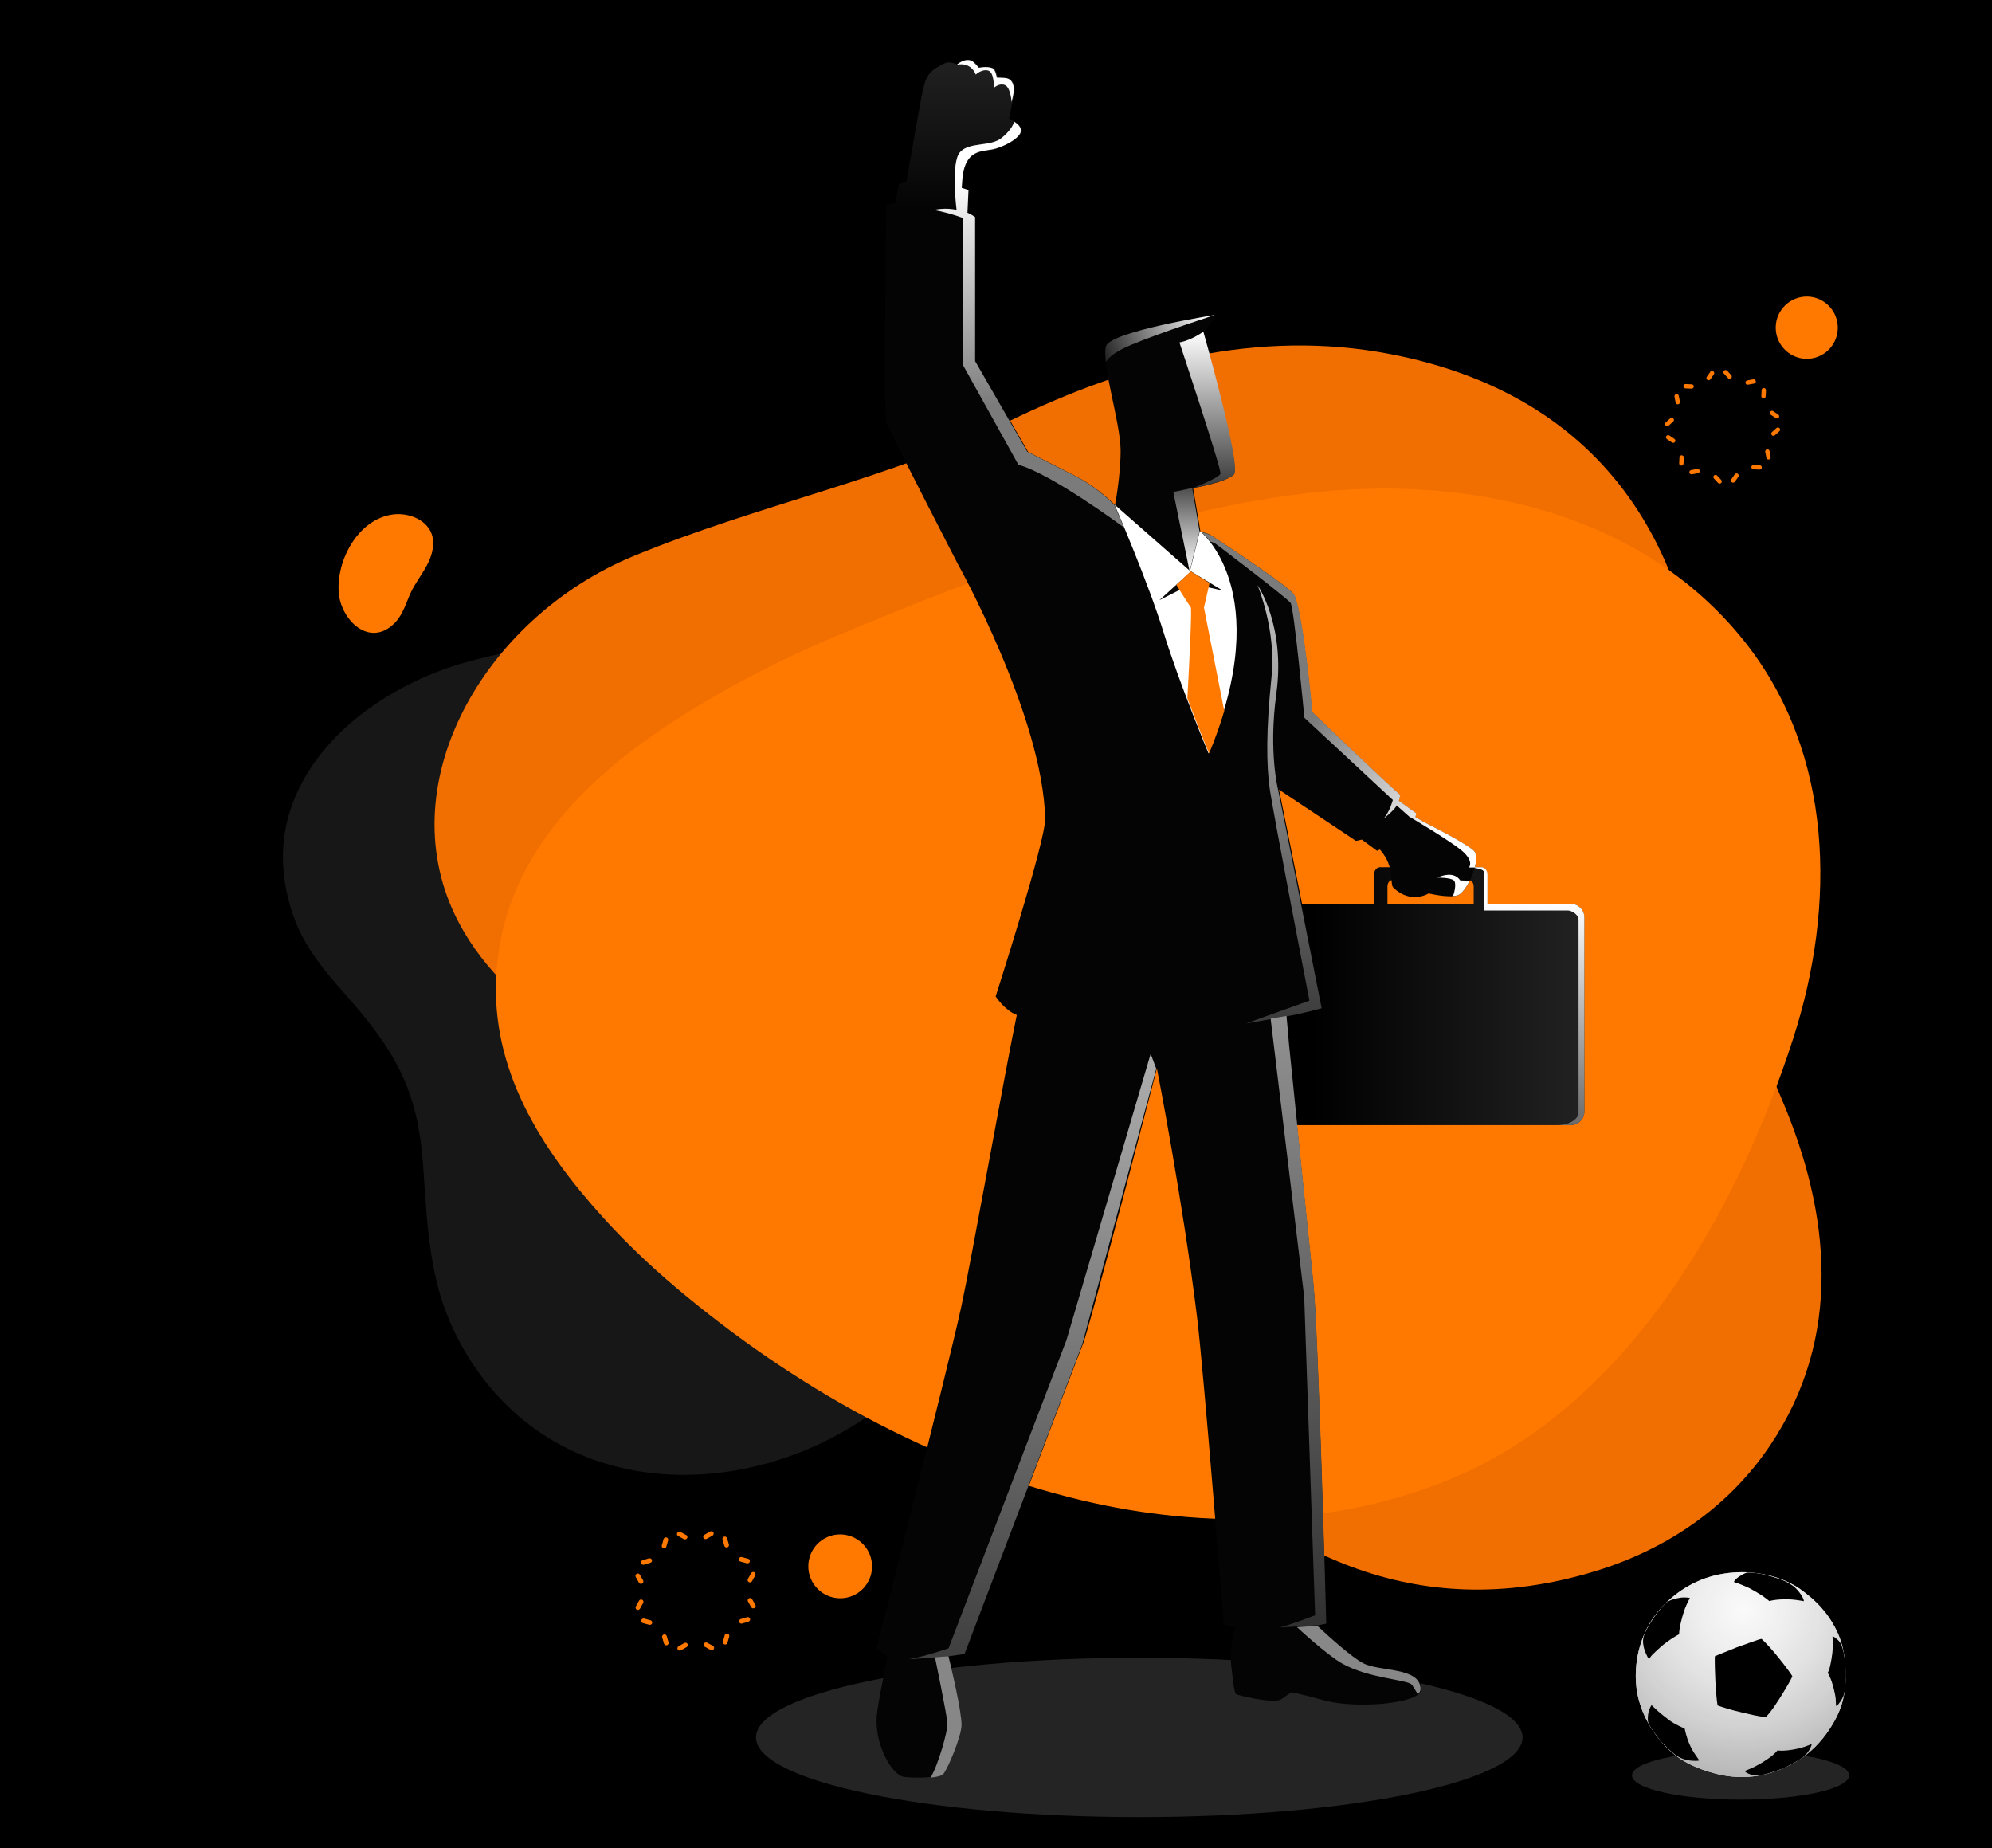
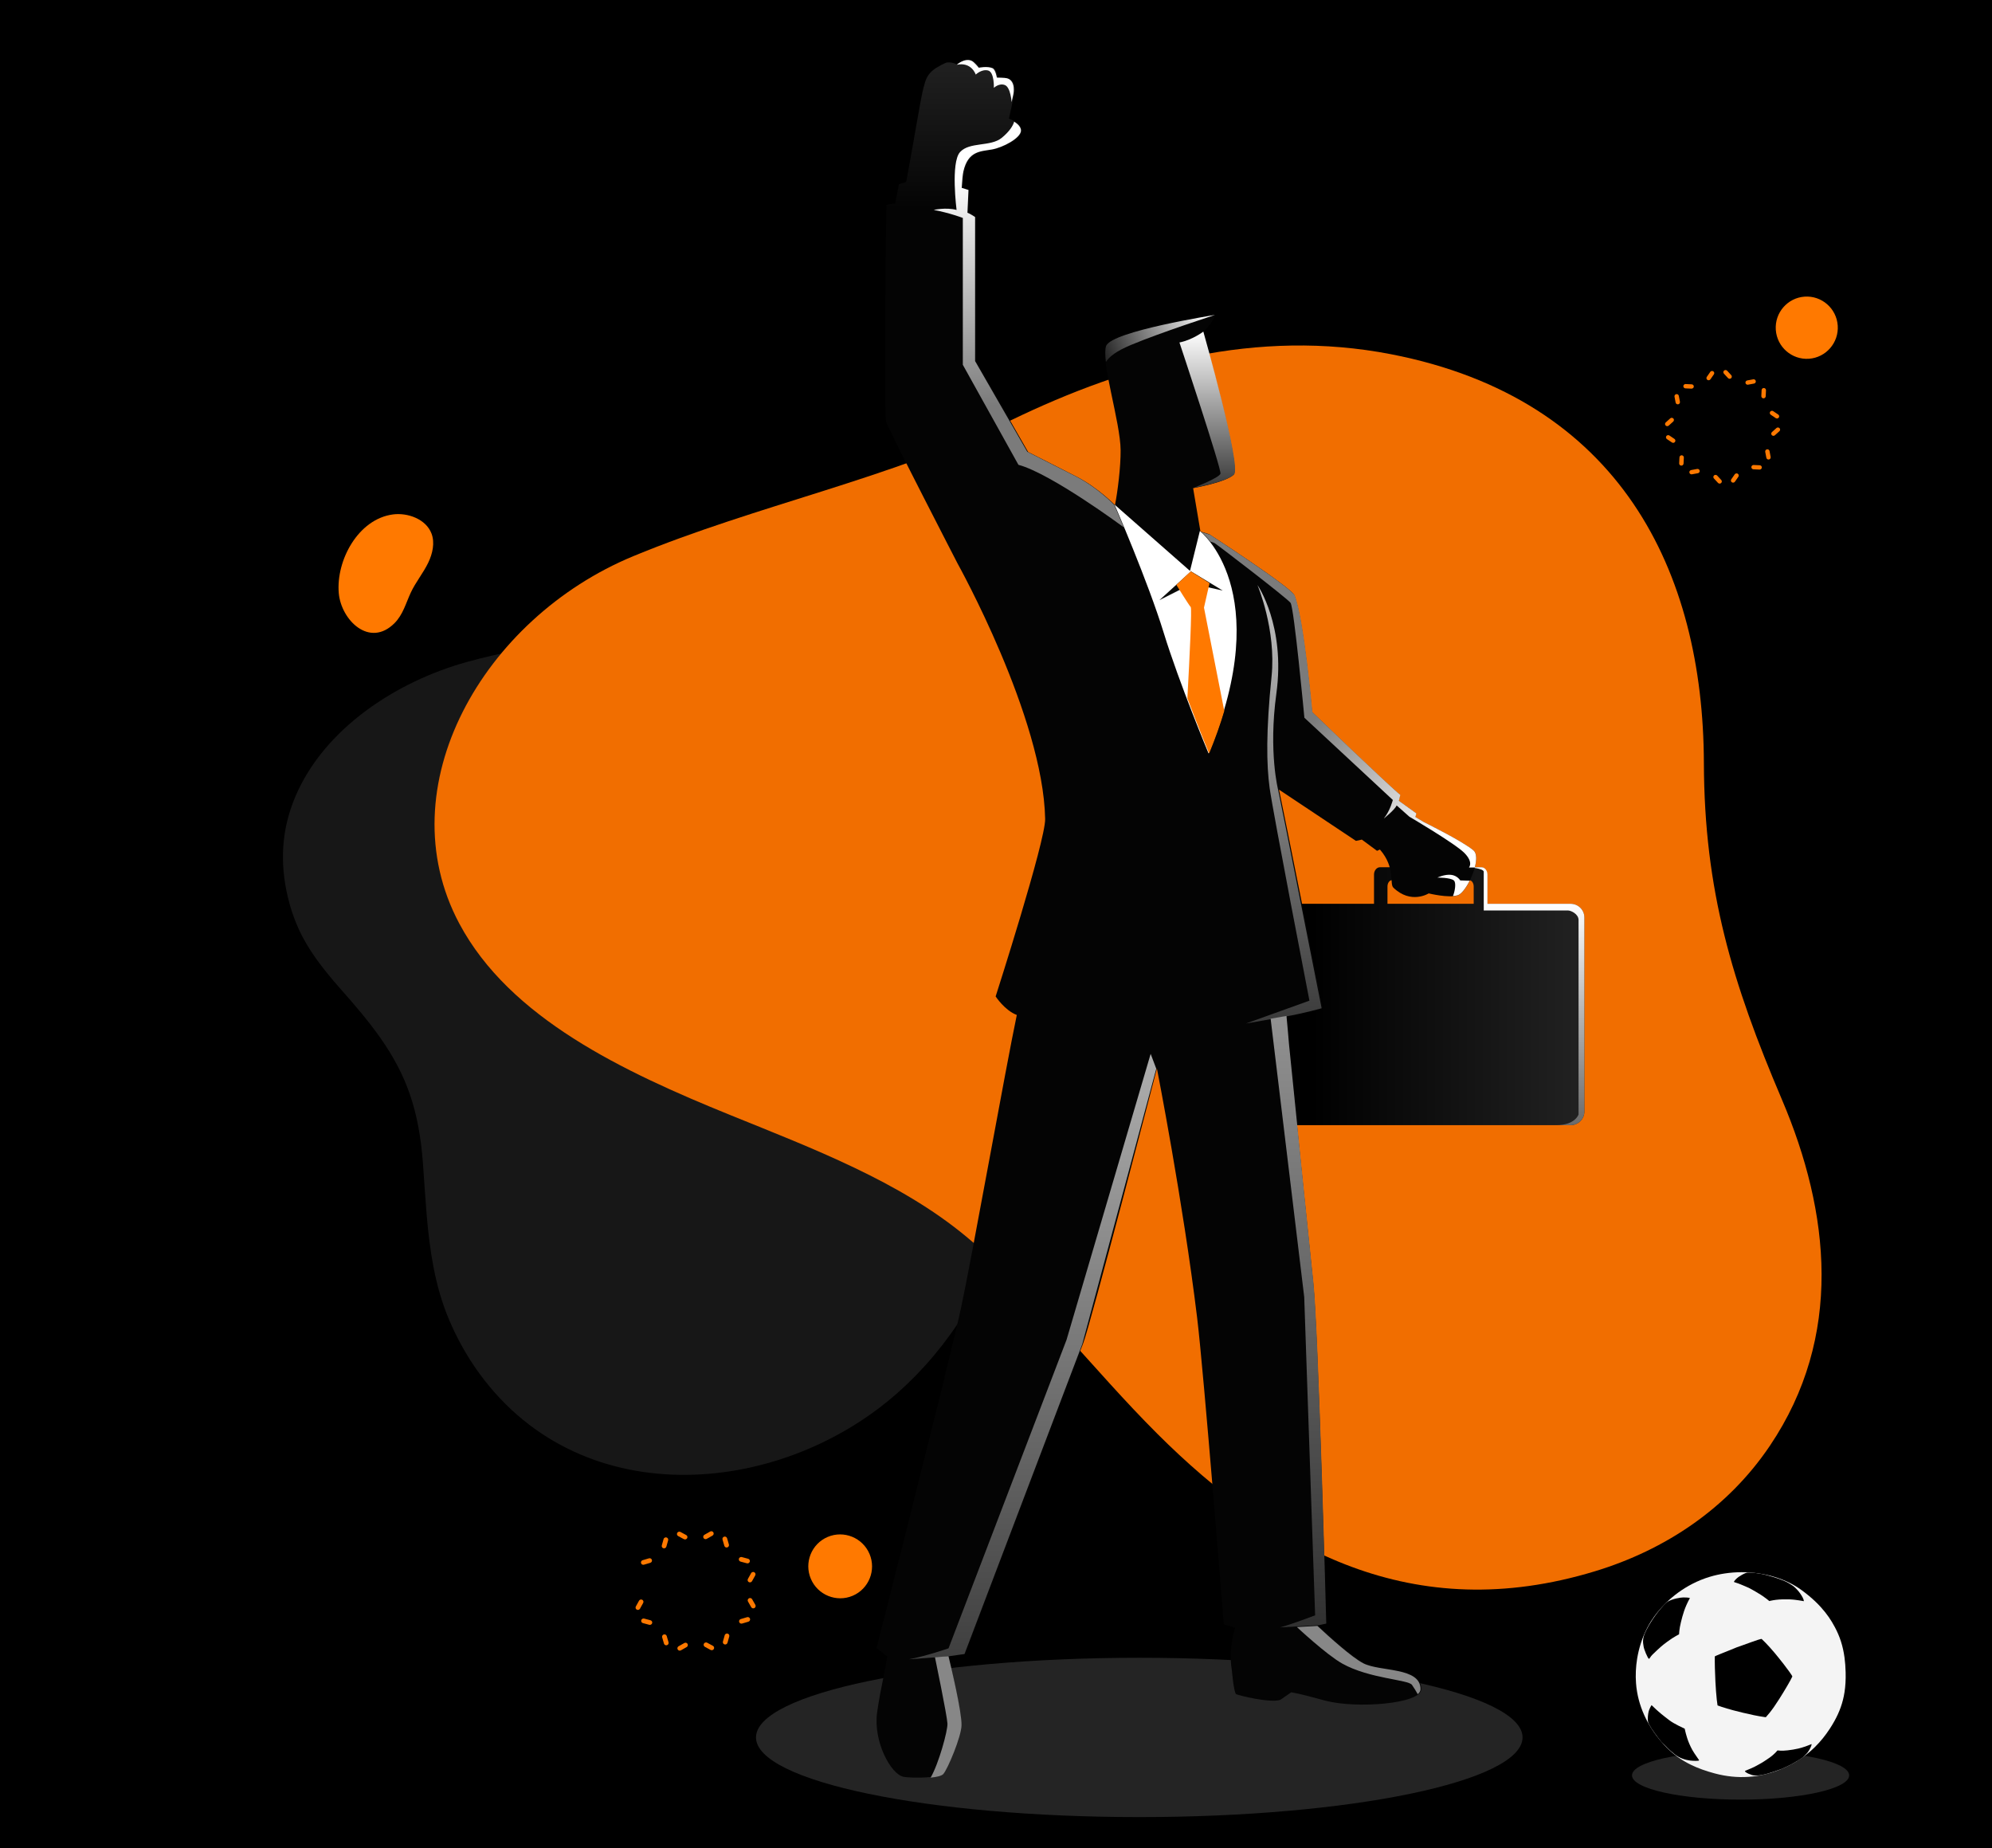
<svg xmlns="http://www.w3.org/2000/svg" width="166px" height="154px" viewBox="0 0 166 154" version="1.1">
  <title>orange_tv_bares</title>
  <desc>Created with Sketch.</desc>
  <defs>
    <linearGradient x1="143.797%" y1="56.408%" x2="11.208%" y2="56.408%" id="linearGradient-1">
      <stop stop-color="#333333" offset="0%" />
      <stop stop-color="#000000" offset="100%" />
    </linearGradient>
    <linearGradient x1="50%" y1="14.06%" x2="50%" y2="161.066%" id="linearGradient-2">
      <stop stop-color="#FFFFFF" offset="0%" />
      <stop stop-color="#000000" offset="100%" />
    </linearGradient>
    <linearGradient x1="36.555%" y1="-60.451%" x2="36.555%" y2="9.232%" id="linearGradient-3">
      <stop stop-color="#FFFFFF" stop-opacity="0.5" offset="0%" />
      <stop stop-color="#040404" offset="100%" />
    </linearGradient>
    <linearGradient x1="100%" y1="40.814%" x2="-22.595%" y2="62.48%" id="linearGradient-4">
      <stop stop-color="#FFFFFF" offset="0%" />
      <stop stop-color="#000000" offset="100%" />
    </linearGradient>
    <linearGradient x1="50%" y1="0%" x2="50%" y2="128.172%" id="linearGradient-5">
      <stop stop-color="#FFFFFF" offset="0%" />
      <stop stop-color="#000000" offset="100%" />
    </linearGradient>
    <linearGradient x1="50%" y1="-43.675%" x2="50%" y2="100%" id="linearGradient-6">
      <stop stop-color="#000000" offset="0%" />
      <stop stop-color="#FFFFFF" offset="100%" />
    </linearGradient>
    <linearGradient x1="50%" y1="0%" x2="50%" y2="100%" id="linearGradient-7">
      <stop stop-color="#C2C2C2" offset="0%" />
      <stop stop-color="#3A3A3A" offset="100%" />
    </linearGradient>
    <linearGradient x1="42.616%" y1="50%" x2="76.809%" y2="91.287%" id="linearGradient-8">
      <stop stop-color="#7B7B7B" offset="0%" />
      <stop stop-color="#FFFFFF" offset="100%" />
    </linearGradient>
    <linearGradient x1="45.216%" y1="24.272%" x2="47.034%" y2="73.49%" id="linearGradient-9">
      <stop stop-color="#FFFFFF" offset="0%" />
      <stop stop-color="#7B7B7B" offset="100%" />
    </linearGradient>
    <linearGradient x1="50%" y1="0%" x2="50%" y2="100%" id="linearGradient-10">
      <stop stop-color="#929292" offset="0%" />
      <stop stop-color="#303030" offset="100%" />
    </linearGradient>
    <linearGradient x1="50%" y1="-46.919%" x2="50%" y2="119.036%" id="linearGradient-11">
      <stop stop-color="#E3E3E3" offset="0%" />
      <stop stop-color="#292929" offset="100%" />
    </linearGradient>
    <radialGradient cx="51.232%" cy="18.281%" fx="51.232%" fy="18.281%" r="98.792%" id="radialGradient-12">
      <stop stop-color="#FFFFFF" stop-opacity="0.5" offset="0%" />
      <stop stop-color="#9E9E9E" offset="100%" />
    </radialGradient>
    <radialGradient cx="51.232%" cy="18.281%" fx="51.232%" fy="18.281%" r="99.573%" gradientTransform="translate(0.512,0.183),scale(0.976,1),rotate(124.846),translate(-0.512,-0.183)" id="radialGradient-13">
      <stop stop-color="#FFFFFF" stop-opacity="0.5" offset="0%" />
      <stop stop-color="#9E9E9E" offset="100%" />
    </radialGradient>
  </defs>
  <g id="Page-1" stroke="none" stroke-width="1" fill="none" fill-rule="evenodd">
    <g id="orange_tv_bares" fill-rule="nonzero">
      <rect id="Rectangle" fill="#DEDEDE" x="0" y="0" width="166" height="154" />
      <polygon id="Fill-1" fill="#000000" points="0 154 166 154 166 0 0 0" />
      <g id="shapes" transform="translate(88.587, 83.497) scale(-1, 1) rotate(-176) translate(-88.587, -83.497) translate(20.087, 28.997)">
        <g id="Group-4" transform="translate(0.817, 2.311)">
          <path d="M8.598,73.449 C8.502,72.516 8.485,71.569 8.574,70.618 C8.661,69.655 8.867,68.684 9.157,67.71 C9.451,66.727 9.82,65.741 10.228,64.758 C10.582,63.908 10.92,63.069 11.234,62.234 C11.55,61.393 11.833,60.556 12.075,59.716 C12.318,58.869 12.512,58.02 12.647,57.159 C12.784,56.291 12.855,55.412 12.855,54.514 C12.855,53.607 12.783,52.68 12.641,51.724 C12.499,50.759 12.289,49.763 12.015,48.726 C11.662,47.393 11.275,46.005 10.915,44.586 C10.55,43.147 10.23,41.675 10.021,40.194 C9.809,38.691 9.728,37.181 9.831,35.689 C9.936,34.177 10.184,32.688 10.582,31.247 C14.547,16.901 30.937,12.696 43.162,17.756 C54.182,22.318 61.436,33.292 63.539,44.379 C65.378,54.072 63.705,64.106 58.399,71.801 C51.655,81.582 40.35,86.354 29.049,87.033 C22.927,87.401 16.043,85.632 11.96,81.136 C9.846,78.807 8.885,76.192 8.598,73.449 Z" id="Fill-261" fill="#171717" transform="translate(36.387, 51.39) rotate(15) translate(-36.387, -51.39) " />
          <path d="M16.623,91.693 C16.522,92.653 16.675,93.614 16.586,94.575 C16.509,95.418 16.214,96.289 15.574,96.795 C14.551,97.602 12.96,97.276 12,96.514 C9.706,94.696 9.894,90.78 11.502,88.563 C12.822,86.742 16.064,85.947 16.773,88.814 C17.013,89.784 16.724,90.73 16.623,91.693 Z" id="Fill-1" fill="#FF7900" transform="translate(13.576, 92.095) rotate(-35) translate(-13.576, -92.095) " />
          <path d="M108.601,1.788 C93.157,-1.755 82.011,5.424 73.004,15.767 C67.98,21.536 63.865,27.918 58.261,33.269 C53.047,38.247 46.019,41.474 39.382,44.724 C30.685,48.982 21.589,54.076 17.949,62.228 C12.693,73.996 21.699,87.46 34.548,91.751 C45.143,95.29 56.352,96.689 66.718,100.845 C76.862,104.912 87.74,107.074 98.726,104.13 C117.537,99.088 123.407,84.235 122.347,68.352 C121.639,57.747 123.411,49.931 126.878,39.905 C130.224,30.228 130.619,19.846 123.86,11.195 C119.99,6.241 114.558,3.154 108.601,1.788" id="Fill-499" fill="#F16E00" />
-           <path d="M28.183,36.971 C23.423,43.03 19.7,49.886 20.732,57.815 C21.925,66.977 28.636,73.1 36.359,77.464 C38.43,78.634 40.676,79.771 43.08,80.853 C45.487,81.933 48.062,82.947 50.799,83.878 C63.35,88.151 77.383,92.377 90.725,93.063 C104.124,93.752 118.48,89.699 126.378,78.28 C133.238,68.364 132.497,55.702 128.173,44.928 C122.552,30.927 112.413,15.554 97.444,10.401 C87.48,6.97 76.393,7.522 66.333,10.671 C54.075,14.509 42.994,21.833 33.875,30.683 C31.784,32.711 29.873,34.82 28.183,36.971" id="Fill-502" fill="#FF7900" />
        </g>
        <g id="Group-5" transform="translate(120.964, 92.839)" fill="#FF7900">
          <g id="Group-2">
            <path d="M9.347,8.63 C9.255,8.63 9.177,8.562 9.166,8.471 L9.107,7.973 C9.096,7.874 9.167,7.785 9.267,7.773 C9.367,7.762 9.458,7.833 9.47,7.931 L9.528,8.429 C9.54,8.527 9.468,8.617 9.368,8.628 C9.361,8.629 9.354,8.63 9.347,8.63" id="Fill-267" />
            <path d="M9.895,6.689 C9.841,6.689 9.787,6.666 9.751,6.621 C9.689,6.543 9.702,6.43 9.781,6.368 L10.179,6.057 C10.258,5.996 10.373,6.009 10.435,6.087 C10.498,6.165 10.485,6.278 10.405,6.34 L10.008,6.65 C9.974,6.676 9.934,6.689 9.895,6.689" id="Fill-268" />
            <path d="M10.292,5.268 C10.252,5.268 10.213,5.256 10.179,5.23 L9.781,4.919 C9.702,4.857 9.689,4.744 9.751,4.666 C9.814,4.588 9.928,4.575 10.008,4.637 L10.405,4.947 C10.485,5.009 10.498,5.122 10.435,5.2 C10.399,5.245 10.346,5.268 10.292,5.268" id="Fill-269" />
            <path d="M9.289,3.515 C9.282,3.515 9.275,3.514 9.268,3.514 C9.167,3.502 9.096,3.413 9.107,3.314 L9.166,2.816 C9.177,2.718 9.271,2.646 9.368,2.658 C9.468,2.67 9.54,2.759 9.528,2.858 L9.47,3.355 C9.459,3.447 9.38,3.515 9.289,3.515" id="Fill-270" />
            <path d="M8.047,2.29 C7.956,2.29 7.877,2.223 7.866,2.131 C7.855,2.032 7.927,1.943 8.026,1.931 L8.53,1.874 C8.63,1.863 8.721,1.933 8.733,2.032 C8.745,2.131 8.673,2.22 8.573,2.232 L8.069,2.289 C8.061,2.29 8.054,2.29 8.047,2.29" id="Fill-271" />
            <path d="M6.585,1.692 C6.531,1.692 6.478,1.669 6.442,1.624 L6.127,1.232 C6.064,1.154 6.078,1.041 6.156,0.979 C6.235,0.917 6.35,0.93 6.413,1.008 L6.728,1.401 C6.79,1.479 6.777,1.592 6.698,1.654 C6.665,1.68 6.625,1.692 6.585,1.692" id="Fill-272" />
            <path d="M4.83,1.692 C4.79,1.692 4.75,1.68 4.717,1.654 C4.638,1.592 4.624,1.479 4.687,1.401 L5.002,1.008 C5.064,0.93 5.179,0.917 5.258,0.979 C5.337,1.041 5.351,1.154 5.288,1.232 L4.973,1.624 C4.937,1.669 4.884,1.692 4.83,1.692" id="Fill-273" />
            <path d="M3.367,2.29 C3.36,2.29 3.353,2.29 3.346,2.289 L2.842,2.232 C2.742,2.22 2.67,2.131 2.682,2.032 C2.693,1.933 2.784,1.863 2.884,1.874 L3.388,1.931 C3.488,1.943 3.56,2.032 3.549,2.131 C3.538,2.223 3.459,2.29 3.367,2.29" id="Fill-274" />
            <path d="M2.126,3.515 C2.035,3.515 1.956,3.447 1.945,3.355 L1.886,2.858 C1.875,2.759 1.946,2.67 2.047,2.658 C2.148,2.646 2.237,2.718 2.249,2.816 L2.308,3.314 C2.319,3.413 2.247,3.502 2.147,3.514 C2.14,3.514 2.133,3.515 2.126,3.515" id="Fill-275" />
            <path d="M1.123,5.268 C1.069,5.268 1.015,5.245 0.979,5.2 C0.917,5.122 0.93,5.009 1.009,4.947 L1.407,4.637 C1.487,4.575 1.601,4.588 1.664,4.666 C1.726,4.744 1.713,4.857 1.634,4.919 L1.236,5.23 C1.202,5.256 1.162,5.268 1.123,5.268" id="Fill-276" />
            <path d="M1.52,6.689 C1.481,6.689 1.441,6.676 1.407,6.65 L1.009,6.34 C0.93,6.278 0.917,6.165 0.979,6.087 C1.042,6.009 1.156,5.996 1.236,6.057 L1.634,6.368 C1.713,6.43 1.726,6.543 1.664,6.621 C1.627,6.666 1.574,6.689 1.52,6.689" id="Fill-277" />
            <path d="M2.068,8.63 C2.061,8.63 2.054,8.629 2.047,8.628 C1.946,8.617 1.875,8.527 1.886,8.429 L1.945,7.931 C1.957,7.833 2.048,7.762 2.147,7.773 C2.247,7.785 2.319,7.874 2.308,7.973 L2.249,8.471 C2.238,8.562 2.159,8.63 2.068,8.63" id="Fill-278" />
            <path d="M2.863,9.415 C2.772,9.415 2.693,9.347 2.682,9.255 C2.67,9.156 2.742,9.067 2.842,9.055 L3.346,8.998 C3.446,8.987 3.537,9.057 3.549,9.156 C3.56,9.254 3.488,9.344 3.388,9.355 L2.884,9.413 C2.877,9.414 2.87,9.415 2.863,9.415" id="Fill-279" />
            <path d="M5.145,10.347 C5.091,10.347 5.038,10.324 5.002,10.279 L4.687,9.886 C4.624,9.808 4.638,9.695 4.717,9.633 C4.796,9.571 4.91,9.585 4.973,9.663 L5.288,10.055 C5.351,10.133 5.337,10.246 5.258,10.308 C5.224,10.334 5.185,10.347 5.145,10.347" id="Fill-280" />
            <path d="M6.27,10.347 C6.23,10.347 6.19,10.334 6.156,10.308 C6.078,10.246 6.064,10.133 6.127,10.055 L6.442,9.663 C6.504,9.585 6.619,9.571 6.698,9.633 C6.777,9.695 6.79,9.808 6.728,9.886 L6.413,10.279 C6.377,10.324 6.324,10.347 6.27,10.347" id="Fill-281" />
            <path d="M8.552,9.415 C8.545,9.415 8.537,9.414 8.53,9.413 L8.026,9.355 C7.926,9.344 7.855,9.254 7.866,9.156 C7.878,9.057 7.969,8.987 8.069,8.998 L8.573,9.055 C8.673,9.067 8.745,9.156 8.733,9.255 C8.722,9.347 8.643,9.415 8.552,9.415" id="Fill-282" />
          </g>
          <path d="M13.282,15.987 C11.855,15.987 10.695,14.824 10.695,13.393 C10.695,11.963 11.855,10.799 13.282,10.799 C14.708,10.799 15.868,11.963 15.868,13.393 C15.868,14.824 14.708,15.987 13.282,15.987 L13.282,15.987 Z" id="Path" />
        </g>
        <g id="Group-3" transform="translate(38.62, 9.188) scale(-1, 1) rotate(-19) translate(-38.62, -9.188) translate(28.12, 3.188)" fill="#FF7900">
          <g id="Group" transform="translate(8.872, 0)">
-             <path d="M9.925,9.149 C9.826,9.149 9.74,9.076 9.729,8.976 L9.665,8.438 C9.653,8.331 9.731,8.234 9.839,8.222 C9.948,8.21 10.045,8.286 10.058,8.393 L10.121,8.931 C10.134,9.038 10.056,9.135 9.948,9.147 C9.94,9.148 9.932,9.149 9.925,9.149" id="Fill-283" />
            <path d="M10.517,7.049 C10.459,7.049 10.402,7.023 10.362,6.975 C10.295,6.891 10.309,6.768 10.395,6.701 L10.825,6.365 C10.911,6.298 11.035,6.312 11.103,6.397 C11.17,6.481 11.156,6.603 11.07,6.67 L10.64,7.007 C10.604,7.035 10.56,7.049 10.517,7.049" id="Fill-284" />
            <path d="M10.948,5.511 C10.905,5.511 10.862,5.498 10.825,5.469 L10.395,5.133 C10.309,5.066 10.295,4.944 10.362,4.859 C10.43,4.775 10.554,4.761 10.64,4.828 L11.07,5.164 C11.156,5.231 11.17,5.353 11.103,5.437 C11.064,5.486 11.006,5.511 10.948,5.511" id="Fill-285" />
            <path d="M9.862,3.613 C9.854,3.613 9.847,3.613 9.839,3.612 C9.731,3.6 9.653,3.503 9.665,3.396 L9.729,2.858 C9.741,2.751 9.839,2.674 9.948,2.687 C10.056,2.699 10.134,2.796 10.121,2.903 L10.058,3.441 C10.046,3.54 9.961,3.613 9.862,3.613" id="Fill-286" />
            <path d="M8.518,2.289 C8.42,2.289 8.334,2.216 8.323,2.116 C8.31,2.009 8.387,1.913 8.496,1.9 L9.041,1.837 C9.151,1.826 9.248,1.902 9.26,2.009 C9.273,2.116 9.196,2.212 9.087,2.225 L8.541,2.287 C8.534,2.288 8.526,2.289 8.518,2.289" id="Fill-287" />
            <path d="M6.936,1.642 C6.878,1.642 6.82,1.616 6.781,1.568 L6.44,1.143 C6.372,1.059 6.387,0.936 6.473,0.869 C6.558,0.803 6.682,0.817 6.75,0.901 L7.091,1.326 C7.158,1.41 7.144,1.533 7.058,1.6 C7.022,1.628 6.979,1.642 6.936,1.642" id="Fill-288" />
            <path d="M5.037,1.642 C4.994,1.642 4.95,1.628 4.914,1.6 C4.829,1.533 4.814,1.41 4.882,1.326 L5.223,0.901 C5.29,0.817 5.414,0.803 5.5,0.869 C5.586,0.936 5.6,1.059 5.532,1.143 L5.192,1.568 C5.153,1.616 5.095,1.642 5.037,1.642" id="Fill-289" />
            <path d="M3.454,2.289 C3.446,2.289 3.439,2.288 3.431,2.287 L2.885,2.225 C2.777,2.212 2.699,2.116 2.712,2.009 C2.725,1.902 2.823,1.826 2.931,1.837 L3.477,1.9 C3.585,1.913 3.662,2.009 3.65,2.116 C3.638,2.216 3.553,2.289 3.454,2.289" id="Fill-290" />
            <path d="M2.111,3.613 C2.012,3.613 1.926,3.54 1.915,3.441 L1.851,2.903 C1.839,2.796 1.916,2.699 2.024,2.687 C2.133,2.674 2.231,2.751 2.244,2.858 L2.307,3.396 C2.32,3.503 2.242,3.6 2.134,3.612 C2.126,3.613 2.118,3.613 2.111,3.613" id="Fill-291" />
            <path d="M1.025,5.511 C0.967,5.511 0.909,5.486 0.87,5.437 C0.802,5.353 0.817,5.231 0.902,5.164 L1.333,4.828 C1.418,4.761 1.542,4.775 1.61,4.859 C1.678,4.944 1.663,5.066 1.578,5.133 L1.147,5.469 C1.111,5.498 1.068,5.511 1.025,5.511" id="Fill-292" />
            <path d="M1.455,7.049 C1.412,7.049 1.369,7.035 1.333,7.007 L0.902,6.67 C0.817,6.603 0.802,6.481 0.87,6.397 C0.937,6.312 1.061,6.298 1.147,6.365 L1.578,6.701 C1.663,6.768 1.678,6.891 1.61,6.975 C1.571,7.023 1.513,7.049 1.455,7.049" id="Fill-293" />
            <path d="M2.048,9.149 C2.04,9.149 2.032,9.148 2.024,9.147 C1.916,9.135 1.839,9.038 1.851,8.931 L1.915,8.393 C1.927,8.286 2.026,8.21 2.134,8.222 C2.242,8.234 2.32,8.331 2.307,8.438 L2.244,8.976 C2.232,9.076 2.147,9.149 2.048,9.149" id="Fill-294" />
            <path d="M2.908,9.998 C2.809,9.998 2.724,9.925 2.712,9.826 C2.699,9.719 2.777,9.622 2.885,9.609 L3.431,9.547 C3.54,9.535 3.637,9.611 3.65,9.718 C3.662,9.825 3.585,9.921 3.477,9.934 L2.931,9.997 C2.923,9.997 2.916,9.998 2.908,9.998" id="Fill-295" />
            <path d="M5.378,11.007 C5.32,11.007 5.262,10.982 5.223,10.933 L4.882,10.508 C4.814,10.424 4.829,10.302 4.914,10.235 C5,10.168 5.124,10.182 5.192,10.267 L5.532,10.691 C5.6,10.776 5.586,10.898 5.5,10.965 C5.464,10.993 5.421,11.007 5.378,11.007" id="Fill-296" />
            <path d="M6.595,11.007 C6.552,11.007 6.509,10.993 6.473,10.965 C6.387,10.898 6.372,10.776 6.44,10.691 L6.781,10.267 C6.849,10.182 6.972,10.168 7.058,10.235 C7.144,10.302 7.158,10.424 7.091,10.508 L6.75,10.933 C6.711,10.982 6.653,11.007 6.595,11.007" id="Fill-297" />
            <path d="M9.065,9.998 C9.057,9.998 9.049,9.997 9.041,9.997 L8.496,9.934 C8.387,9.921 8.31,9.825 8.323,9.718 C8.335,9.611 8.433,9.535 8.541,9.547 L9.087,9.609 C9.196,9.622 9.273,9.719 9.26,9.826 C9.249,9.925 9.163,9.998 9.065,9.998" id="Fill-298" />
          </g>
          <path d="M2.962,5.756 C1.498,5.756 0.307,4.562 0.307,3.093 C0.307,1.624 1.498,0.43 2.962,0.43 C4.427,0.43 5.618,1.624 5.618,3.093 C5.618,4.562 4.427,5.756 2.962,5.756 L2.962,5.756 Z" id="Path" />
        </g>
      </g>
      <g id="orange_tv_bares_figures" transform="translate(63, 5)">
        <g id="businessman">
          <path d="M0,139.768 C0,143.434 14.3,146.406 31.939,146.406 C49.579,146.406 63.879,143.434 63.879,139.768 C63.879,136.102 49.579,133.131 31.939,133.131 C14.3,133.131 0,136.102 0,139.768" id="shadow-floor" fill="#242424" />
          <g id="figure" transform="translate(10.045, 0)">
            <path d="M57.832,70.307 L50.885,70.307 L50.885,67.872 C50.885,67.534 50.66,67.261 50.383,67.261 L41.958,67.261 C41.681,67.261 41.456,67.534 41.456,67.872 L41.456,70.307 L34.509,70.307 C33.872,70.307 33.356,70.815 33.356,71.442 L33.356,87.619 C33.356,88.246 33.872,88.754 34.509,88.754 L57.832,88.754 C58.469,88.754 58.985,88.246 58.985,87.619 L58.985,71.442 C58.985,70.815 58.469,70.307 57.832,70.307 Z M42.578,68.868 C42.578,68.575 42.749,68.336 42.96,68.336 L49.38,68.336 C49.592,68.336 49.763,68.575 49.763,68.868 L49.763,70.307 L42.578,70.307 L42.578,68.868 L42.578,68.868 Z" id="Fill-3" fill="url(#linearGradient-1)" />
            <path d="M56.628,88.754 L57.836,88.754 C58.47,88.754 58.985,88.246 58.985,87.619 L58.985,71.442 C58.985,70.815 58.47,70.307 57.836,70.307 L50.91,70.307 L50.91,67.872 C50.91,67.534 50.686,67.261 50.409,67.261 L49.326,67.261 C49.326,67.261 50.601,67.342 50.601,67.642 C50.601,67.941 50.601,70.865 50.601,70.865 C50.601,70.865 57.377,70.865 57.627,70.865 C57.876,70.865 58.501,71.164 58.501,71.657 C58.501,72.15 58.501,87.86 58.501,87.86 C58.501,87.86 58.233,88.754 56.628,88.754" id="Fill-4" fill="url(#linearGradient-2)" />
            <path d="M45.618,63.507 C45.618,63.507 45.324,63.337 44.893,63.074 C44.925,62.975 44.953,62.875 44.973,62.772 L43.514,61.723 C43.602,61.421 43.629,61.225 43.629,61.225 C42.813,60.595 36.306,54.34 36.293,54.328 C36.293,54.327 36.292,54.327 36.292,54.327 C36.292,54.325 35.585,46.455 34.809,44.59 C34.532,43.925 27.72,39.512 27.72,39.512 L26.992,39.287 L26.382,35.676 C26.382,35.676 29.1,35.19 29.754,34.558 C30.407,33.926 27.204,22.653 27.204,22.653 C27.204,22.653 28.035,21.931 28.193,21.266 C28.193,21.266 19.535,22.629 19.107,23.859 C18.679,25.09 20.323,30.183 20.34,32.512 C20.35,33.896 20.097,35.958 19.868,37.089 C19.868,37.089 18.515,35.676 16.713,34.738 C16.057,34.396 12.633,32.663 12.633,32.663 L8.294,25.105 L8.294,13.094 C8.294,13.094 7.849,12.793 7.658,12.736 L7.744,10.837 C7.625,10.787 7.295,10.706 7.18,10.662 C7.217,10.029 7.263,9.546 7.32,9.29 C7.707,7.581 8.74,7.625 9.678,7.462 C10.616,7.3 12.08,6.508 12.107,5.9 C12.135,5.292 11.035,4.881 11.035,4.881 L11.472,2.86 C11.472,2.86 11.725,1.746 10.947,1.523 C10.766,1.472 10.103,1.469 10.103,1.469 C10.103,1.469 9.996,0.797 9.741,0.684 C9.313,0.493 8.593,0.646 8.593,0.646 C8.593,0.646 8.222,0.153 7.971,0.054 C7.387,-0.175 6.765,0.398 6.765,0.398 C6.765,0.398 6.337,0.149 5.87,0.207 C5.709,0.227 5.108,0.57 4.97,0.658 C4.169,1.167 4.073,1.726 3.905,2.342 C3.685,3.147 3.073,6.971 2.471,10.162 C2.072,10.282 1.874,10.343 1.874,10.343 L1.553,11.95 C1.285,11.974 1.038,12.016 0.822,12.082 C0.822,12.082 0.554,29.408 0.815,30.182 C1.077,30.955 6.752,41.951 6.752,41.951 C6.752,41.951 13.889,54.759 14.051,63.234 C14.087,65.071 9.925,78.027 9.925,78.027 C9.925,78.027 10.678,79.187 11.689,79.571 C10.775,83.904 7.862,100.217 7.047,103.95 C5.887,109.271 3.55271368e-15,132.321 3.55271368e-15,132.321 L0.88,133.012 C0.736,134.261 0.379,135.398 0.053,137.649 C-0.303,140.111 1.212,142.876 2.275,143.056 C2.848,143.154 5.196,143.187 5.559,142.768 C5.921,142.35 7.026,139.666 7.047,138.716 C7.07,137.597 6.199,133.884 5.982,132.978 L7.402,132.777 C7.402,132.777 16.62,108.398 17.204,106.972 C17.788,105.546 23.365,84.029 23.365,84.029 C23.365,84.029 25.536,95.104 26.714,104.781 C27.279,109.418 28.937,130.334 28.937,130.334 C28.937,130.334 29.3,130.466 29.883,130.634 C29.464,131.988 29.458,133.34 29.609,134.157 C29.609,134.157 29.769,136.065 29.973,136.165 C30.177,136.265 32.752,136.915 33.644,136.641 L34.56,136.007 C35.46,136.164 36.429,136.447 37.416,136.708 C39.99,137.389 45.396,136.975 45.396,135.743 C45.396,133.865 42.04,134.286 40.653,133.565 C39.681,133.059 37.787,131.315 36.84,130.415 L37.457,130.283 C37.457,130.283 36.808,105.81 36.388,101.878 C36.029,98.511 34.952,87.928 34.348,81.969 C34.274,81.074 34.204,80.285 34.138,79.62 C35.68,79.355 37.181,78.93 37.181,78.93 C37.181,78.93 33.814,62.026 33.54,60.795 L39.95,65.064 C40.122,65.036 40.284,64.999 40.44,64.956 L41.708,65.895 C41.708,65.895 41.708,65.895 41.948,65.785 C43.27,67.311 42.726,68.631 43.068,68.961 C44.535,70.378 46.013,69.441 46.013,69.441 C46.013,69.441 47.672,69.849 48.433,69.605 C49.194,69.362 50.492,66.51 49.747,65.866 C48.877,65.113 45.618,63.507 45.618,63.507 Z" id="Fill-5" fill="url(#linearGradient-3)" />
            <path d="M19.131,23.83 C19.036,24.105 19.044,24.573 19.114,25.16 C19.401,24.707 19.971,24.257 21.226,23.732 C23.661,22.713 28.204,21.24 28.204,21.24 C28.204,21.24 19.559,22.602 19.131,23.83" id="Fill-6" fill="url(#linearGradient-4)" />
            <path d="M26.407,35.653 C26.407,35.653 29.135,35.167 29.791,34.536 C30.446,33.904 27.233,22.631 27.233,22.631 C27.233,22.631 26.322,23.325 25.242,23.536 C25.242,23.536 28.768,34.118 28.66,34.47 C28.552,34.821 26.407,35.653 26.407,35.653" id="Fill-7" fill="url(#linearGradient-5)" />
-             <path d="M26.305,35.653 C26.305,35.653 25.213,35.913 24.727,35.984 L26.091,42.607 L26.917,39.279 L26.305,35.653" id="Fill-8" fill="url(#linearGradient-6)" />
            <path d="M34.066,79.704 C35.599,79.438 37.091,79.012 37.091,79.012 C37.091,79.012 33.744,62.077 33.472,60.843 C33.472,60.843 32.647,57.684 33.319,52.787 C34.095,47.129 31.743,43.745 31.743,43.745 C31.743,43.745 33.319,47.457 32.919,51.359 C32.451,55.927 32.491,58.709 32.759,60.666 C33.026,62.622 36.074,78.379 36.074,78.379 L30.78,80.283 L34.066,79.704" id="Fill-9" fill="url(#linearGradient-7)" />
            <path d="M48.641,68.358 L49.428,68.384 C49.119,68.996 48.736,69.499 48.436,69.595 C48.321,69.632 48.184,69.652 48.036,69.663 C48.207,69.229 48.32,68.537 48.104,68.358 C47.809,68.111 46.736,68.125 46.736,68.125 C46.736,68.125 47.326,67.84 47.863,67.893 C48.4,67.945 48.641,68.358 48.641,68.358 Z M49.748,65.861 C48.88,65.109 45.629,63.506 45.629,63.506 C45.629,63.506 45.335,63.335 44.905,63.073 C44.937,62.974 44.965,62.874 44.985,62.771 L43.53,61.724 C43.617,61.422 43.644,61.226 43.644,61.226 C42.83,60.597 36.338,54.351 36.325,54.339 C36.325,54.338 36.324,54.338 36.324,54.338 C36.324,54.336 35.618,46.477 34.844,44.615 C34.569,43.951 27.772,39.544 27.772,39.544 L27.045,39.32 C27.045,39.32 27.379,39.577 27.826,40.134 C27.973,40.173 28.105,40.214 28.167,40.25 C28.355,40.355 34.205,44.835 34.5,45.23 C34.795,45.625 35.654,54.805 35.654,54.805 L43.024,61.656 C43.024,61.656 42.809,62.534 42.273,63.202 C42.273,63.202 43.162,62.502 43.346,62.113 L44.401,63.049 C44.401,63.049 48.212,65.284 48.99,66.074 C49.768,66.865 49.366,67.285 49.366,67.285 L49.853,67.285 L49.853,67.285 C50.018,66.668 50.03,66.105 49.748,65.861 L49.748,65.861 Z" id="Fill-10" fill="url(#linearGradient-8)" />
            <path d="M20.606,38.94 C20.606,38.94 14.571,34.467 11.824,33.729 L7.19,25.396 L7.19,13.16 C7.19,13.16 6.094,12.738 4.765,12.492 C4.765,12.492 5.762,12.257 6.669,12.492 C6.669,12.492 6.166,8.554 6.956,7.675 C7.747,6.796 9.507,7.253 10.441,6.48 C11.07,5.959 11.372,5.486 11.47,5.136 C11.754,5.316 12.048,5.579 12.033,5.896 C12.006,6.504 10.54,7.295 9.6,7.457 C8.66,7.62 7.625,7.575 7.238,9.283 C7.18,9.539 7.134,10.021 7.098,10.654 C7.213,10.698 7.544,10.78 7.662,10.829 L7.576,12.727 C7.768,12.784 8.213,13.084 8.213,13.084 L8.213,25.087 L12.56,32.639 C12.56,32.639 15.989,34.372 16.647,34.713 C18.451,35.65 19.806,37.063 19.806,37.063 C19.806,37.063 20.129,37.801 20.606,38.94 Z M8.267,1.214 C8.267,1.214 8.752,0.74 9.291,0.872 C9.83,1.004 9.776,2.322 9.776,2.322 C9.776,2.322 10.207,1.9 10.692,2.085 C11.177,2.269 11.256,3.508 11.256,3.508 L11.256,3.508 L11.397,2.858 C11.397,2.858 11.65,1.745 10.871,1.522 C10.689,1.471 10.025,1.468 10.025,1.468 C10.025,1.468 9.918,0.797 9.663,0.683 C9.234,0.493 8.513,0.645 8.513,0.645 C8.513,0.645 8.142,0.153 7.89,0.054 C7.305,-0.175 6.682,0.397 6.682,0.397 C7.925,0.134 8.267,1.214 8.267,1.214 L8.267,1.214 Z" id="Fill-11" fill="url(#linearGradient-9)" />
            <path d="M36.861,130.415 L37.477,130.282 C37.477,130.282 36.829,105.825 36.41,101.895 C36.051,98.53 34.975,87.953 34.371,81.998 C34.298,81.104 34.227,80.315 34.162,79.651 L32.841,79.882 L35.64,103.073 L36.549,129.595 C36.549,129.595 34.451,130.396 33.612,130.602 L36.861,130.415" id="Fill-12" fill="url(#linearGradient-10)" />
            <path d="M15.834,106.637 L5.999,132.346 C5.999,132.346 4.112,132.994 2.705,133.257 L5.908,133.021 L7.33,132.82 L17.143,107.003 L23.311,84.049 L22.843,82.812 L15.834,106.637" id="Fill-13" fill="url(#linearGradient-11)" />
            <path d="M4.869,133.086 C4.869,133.086 5.874,137.923 5.909,138.611 C5.94,139.208 5.177,141.97 4.508,143.119 C5.008,143.068 5.427,142.974 5.564,142.819 C5.934,142.4 7.062,139.709 7.083,138.756 C7.107,137.635 6.218,133.913 5.996,133.004 L4.869,133.086 Z" id="Fill-14" fill="#878787" />
            <path d="M40.57,133.594 C39.595,133.093 37.692,131.367 36.741,130.476 L35.03,130.573 C35.03,130.573 37.49,132.875 38.808,133.614 C41.067,134.878 44.302,134.946 44.618,135.388 C44.789,135.626 44.969,135.932 45.099,136.165 C45.25,136.039 45.333,135.901 45.333,135.75 C45.333,133.891 41.963,134.308 40.57,133.594" id="Fill-15" fill="#878787" />
            <path d="M19.833,37.044 L26.121,42.569 L26.943,39.247 C26.943,39.247 33.326,44.174 27.668,57.778 C27.668,57.778 25.231,51.954 23.923,47.7 C22.614,43.446 19.833,37.044 19.833,37.044" id="Fill-16" fill="#FFFFFF" />
            <polyline id="Fill-17" fill="#0A0B09" points="26.205 42.607 23.568 45.009 26.281 43.634 28.848 44.208 26.205 42.607" />
            <path d="M26.183,45.586 C26.287,45.704 26.096,49.662 25.903,53.182 C26.865,55.733 27.715,57.778 27.715,57.778 C28.233,56.523 28.649,55.342 28.977,54.232 L27.287,45.628 L27.751,43.586 L26.183,42.607 L24.985,43.732 C24.985,43.732 25.996,45.371 26.183,45.586" id="Fill-18" fill="#FF7900" />
          </g>
        </g>
        <g id="soccer_ball" transform="translate(73, 126)">
          <ellipse id="Oval" fill="#242424" cx="9.049" cy="16.93" rx="9.049" ry="2.021" />
          <g id="Fill-3" transform="translate(0.251, 0)">
            <g id="path-2-link" fill="#F4F4F4">
              <path d="M2.648,14.616 C3.214,15.183 3.853,15.657 4.671,16.054 C5.233,16.327 5.88,16.563 6.647,16.768 C6.888,16.832 7.126,16.886 7.363,16.929 C8.309,17.103 9.227,17.115 10.121,16.981 C10.937,16.859 11.733,16.616 12.51,16.264 C12.593,16.227 12.675,16.188 12.756,16.148 C13.602,15.734 14.341,15.209 14.983,14.578 C15.447,14.123 15.861,13.613 16.228,13.05 C16.367,12.837 16.496,12.625 16.613,12.414 C17.035,11.656 17.318,10.895 17.457,10.01 C17.536,9.506 17.568,8.961 17.553,8.354 C17.541,7.902 17.51,7.491 17.459,7.11 C17.326,6.126 17.06,5.344 16.658,4.587 C16.581,4.441 16.499,4.297 16.412,4.152 C16.094,3.624 15.663,3.056 15.055,2.471 C14.719,2.148 14.329,1.819 13.874,1.489 C13.568,1.266 13.238,1.068 12.89,0.894 C12.091,0.496 11.195,0.229 10.266,0.096 C9.345,-0.035 8.391,-0.033 7.465,0.108 C7.047,0.171 6.634,0.263 6.233,0.384 C5.721,0.538 5.241,0.735 4.795,0.963 C3.943,1.399 3.215,1.947 2.621,2.521 C2.082,3.041 1.653,3.582 1.338,4.081 C1.22,4.267 1.11,4.46 1.008,4.66 C0.606,5.441 0.321,6.317 0.174,7.225 C0.067,7.892 0.034,8.575 0.084,9.251 C0.101,9.49 0.13,9.726 0.17,9.958 C0.323,10.866 0.636,11.718 1.058,12.492 C1.354,13.035 1.703,13.541 2.088,14.001 C2.269,14.217 2.455,14.422 2.648,14.616" id="path-2" />
            </g>
            <g id="path-2-link" fill="url(#radialGradient-13)">
-               <path d="M2.648,14.616 C3.214,15.183 3.853,15.657 4.671,16.054 C5.233,16.327 5.88,16.563 6.647,16.768 C6.888,16.832 7.126,16.886 7.363,16.929 C8.309,17.103 9.227,17.115 10.121,16.981 C10.937,16.859 11.733,16.616 12.51,16.264 C12.593,16.227 12.675,16.188 12.756,16.148 C13.602,15.734 14.341,15.209 14.983,14.578 C15.447,14.123 15.861,13.613 16.228,13.05 C16.367,12.837 16.496,12.625 16.613,12.414 C17.035,11.656 17.318,10.895 17.457,10.01 C17.536,9.506 17.568,8.961 17.553,8.354 C17.541,7.902 17.51,7.491 17.459,7.11 C17.326,6.126 17.06,5.344 16.658,4.587 C16.581,4.441 16.499,4.297 16.412,4.152 C16.094,3.624 15.663,3.056 15.055,2.471 C14.719,2.148 14.329,1.819 13.874,1.489 C13.568,1.266 13.238,1.068 12.89,0.894 C12.091,0.496 11.195,0.229 10.266,0.096 C9.345,-0.035 8.391,-0.033 7.465,0.108 C7.047,0.171 6.634,0.263 6.233,0.384 C5.721,0.538 5.241,0.735 4.795,0.963 C3.943,1.399 3.215,1.947 2.621,2.521 C2.082,3.041 1.653,3.582 1.338,4.081 C1.22,4.267 1.11,4.46 1.008,4.66 C0.606,5.441 0.321,6.317 0.174,7.225 C0.067,7.892 0.034,8.575 0.084,9.251 C0.101,9.49 0.13,9.726 0.17,9.958 C0.323,10.866 0.636,11.718 1.058,12.492 C1.354,13.035 1.703,13.541 2.088,14.001 C2.269,14.217 2.455,14.422 2.648,14.616" id="path-2" />
-             </g>
+               </g>
          </g>
          <path d="M7.129,11.102 C7.24,11.143 7.355,11.183 7.476,11.223 C7.751,11.314 8.058,11.406 8.424,11.504 C8.663,11.568 8.928,11.635 9.225,11.706 C9.582,11.792 9.895,11.862 10.172,11.918 C10.499,11.985 10.775,12.032 11.012,12.066 C11.06,12.072 11.107,12.078 11.152,12.084 C11.264,11.962 11.371,11.837 11.479,11.701 C11.723,11.395 11.97,11.039 12.276,10.557 C12.49,10.22 12.738,9.813 12.946,9.457 C13.14,9.124 13.299,8.836 13.36,8.694 C13.37,8.673 13.277,8.527 13.123,8.309 C12.999,8.135 12.835,7.915 12.651,7.677 C12.531,7.521 12.401,7.357 12.268,7.193 C12.208,7.119 12.148,7.044 12.087,6.97 C12.027,6.894 11.966,6.82 11.906,6.748 C11.612,6.393 11.327,6.087 11.121,5.875 C10.946,5.696 10.827,5.584 10.809,5.568 C10.787,5.55 10.664,5.582 10.477,5.642 C10.192,5.735 9.759,5.895 9.316,6.054 C9.121,6.124 8.924,6.194 8.736,6.258 C8.67,6.285 8.6,6.314 8.528,6.344 C8.369,6.409 8.2,6.478 8.032,6.545 C7.775,6.647 7.524,6.747 7.324,6.829 C7.072,6.931 6.901,7.006 6.901,7.022 C6.896,7.297 6.899,7.622 6.907,7.968 C6.916,8.338 6.931,8.733 6.951,9.119 C6.98,9.67 7.019,10.204 7.065,10.622 C7.085,10.807 7.106,10.97 7.129,11.102" id="Fill-135" fill="#000000" />
          <path d="M10.026,1.463 C10.133,1.523 10.231,1.579 10.32,1.631 C10.477,1.723 10.605,1.801 10.712,1.869 C10.782,1.913 10.843,1.953 10.897,1.99 C11.023,2.076 11.115,2.145 11.201,2.211 C11.243,2.244 11.287,2.278 11.329,2.312 C11.37,2.345 11.409,2.377 11.441,2.405 C11.441,2.405 11.566,2.37 11.778,2.335 C11.844,2.324 11.918,2.313 12,2.303 C12.083,2.293 12.174,2.284 12.271,2.277 C12.36,2.271 12.455,2.266 12.554,2.264 C12.639,2.262 12.727,2.263 12.818,2.265 C12.992,2.256 13.191,2.265 13.387,2.282 C13.444,2.287 13.501,2.293 13.558,2.299 C13.67,2.312 13.777,2.326 13.874,2.341 C13.956,2.353 14.031,2.365 14.095,2.376 C14.195,2.393 14.268,2.407 14.301,2.414 C14.313,2.416 14.319,2.417 14.319,2.417 C14.319,2.322 14.278,2.213 14.216,2.096 C14.164,1.999 14.097,1.895 14.026,1.788 C13.91,1.613 13.713,1.394 13.54,1.241 C13.468,1.177 13.401,1.125 13.344,1.092 C13.293,1.057 13.243,1.025 13.194,0.994 C13.137,0.958 13.081,0.924 13.025,0.892 C12.964,0.858 12.902,0.826 12.838,0.794 C12.774,0.764 12.709,0.734 12.64,0.705 C12.376,0.594 12.103,0.504 11.83,0.418 C11.589,0.343 11.377,0.283 11.185,0.235 C10.995,0.187 10.826,0.151 10.67,0.124 C10.514,0.096 10.376,0.077 10.244,0.063 C10.187,0.057 10.13,0.052 10.074,0.048 C9.987,0.041 9.9,0.037 9.809,0.034 C9.758,0.032 9.682,0.036 9.629,0.034 C9.574,0.039 9.518,0.051 9.442,0.082 C9.258,0.158 9.016,0.304 8.889,0.39 C8.793,0.455 8.693,0.547 8.617,0.629 C8.542,0.71 8.492,0.782 8.492,0.812 C8.492,0.815 8.519,0.826 8.567,0.844 C8.629,0.868 8.741,0.896 8.857,0.939 C8.931,0.967 9.011,0.998 9.095,1.033 C9.194,1.073 9.298,1.117 9.403,1.162 C9.456,1.185 9.509,1.208 9.561,1.231 C9.739,1.308 9.905,1.388 10.026,1.463" id="Fill-138" fill="#000000" />
          <path d="M9.861,16.847 C10.151,16.99 10.607,16.982 11.349,16.768 C11.715,16.663 12.022,16.559 12.484,16.386 C12.618,16.335 13.135,16.092 13.27,16.016 C13.292,16.004 13.313,15.991 13.334,15.98 C14.165,15.512 14.254,15.438 14.603,15.062 C14.79,14.81 14.837,14.711 14.887,14.593 C14.947,14.452 14.962,14.399 14.965,14.366 C14.966,14.36 14.969,14.329 14.958,14.325 C14.051,14.7 13.609,14.764 12.967,14.845 C12.478,14.906 12.127,14.851 12.127,14.851 C12.108,14.852 11.911,15.147 11.42,15.484 C11.187,15.644 10.898,15.847 10.526,16.044 C10.421,16.108 10.306,16.168 10.191,16.224 C9.794,16.416 9.396,16.551 9.409,16.573 L9.409,16.576 C9.413,16.645 9.649,16.787 9.861,16.847" id="Fill-141" fill="#000000" />
-           <path d="M17.375,10.767 C17.532,10.498 17.663,10.377 17.755,9.693 C17.8,9.352 17.831,9.062 17.837,8.552 C17.839,8.412 17.82,7.853 17.799,7.702 C17.796,7.678 17.792,7.655 17.789,7.632 C17.653,6.758 17.648,6.642 17.503,6.208 C17.435,5.946 17.242,5.721 17.145,5.637 C17.027,5.535 16.853,5.4 16.823,5.386 C16.816,5.384 16.718,5.336 16.711,5.344 C16.777,6.562 16.666,7.003 16.552,7.624 C16.445,8.2 16.311,8.379 16.311,8.379 C16.306,8.397 16.52,8.696 16.685,9.258 C16.763,9.526 16.792,9.565 16.842,9.832 C16.869,9.949 16.956,10.311 16.976,10.554 C16.996,10.793 16.99,11.147 17.015,11.142 L17.018,11.143 C17.086,11.162 17.247,10.942 17.375,10.767" id="Fill-144" fill="#000000" />
          <path d="M0.968,6.195 C0.906,5.836 0.843,5.502 1.187,4.841 C1.351,4.526 1.471,4.306 1.7,3.963 C1.784,3.837 2.032,3.474 2.159,3.321 C2.179,3.296 2.201,3.27 2.223,3.242 C2.543,2.848 2.746,2.626 2.959,2.461 C3.392,2.206 4.064,2.106 4.257,2.105 C4.498,2.105 4.628,2.113 4.697,2.124 C4.748,2.132 4.817,2.146 4.826,2.152 C4.368,2.99 4.232,3.551 4.075,4.175 C3.933,4.747 3.921,5.175 3.921,5.175 C3.914,5.192 3.518,5.362 2.942,5.79 C2.632,6.021 2.549,6.09 2.439,6.184 C2.299,6.294 1.911,6.674 1.712,6.862 C1.543,7.022 1.445,7.243 1.416,7.221 C1.416,7.22 1.413,7.22 1.412,7.219 C1.306,7.181 0.996,6.419 0.968,6.195" id="Fill-147" fill="#000000" />
          <path d="M4.845,15.694 C4.481,15.651 3.952,15.51 3.507,15.132 C3.219,14.888 3.087,14.799 2.756,14.44 C2.613,14.285 2.521,14.246 2.27,13.916 C2.229,13.863 2.184,13.804 2.126,13.727 C1.761,13.242 1.449,12.792 1.347,12.504 C1.278,12.2 1.346,11.809 1.371,11.684 C1.403,11.525 1.463,11.384 1.514,11.282 C1.542,11.227 1.567,11.182 1.585,11.152 C1.591,11.142 1.619,11.079 1.633,11.08 C2.261,11.698 2.625,11.964 3.127,12.348 C3.518,12.648 4.388,13.038 4.388,13.038 C4.405,13.046 4.424,13.28 4.603,13.838 C4.7,14.14 4.843,14.474 5.025,14.808 C5.077,14.902 5.138,14.998 5.199,15.091 C5.27,15.199 5.342,15.303 5.405,15.393 C5.522,15.56 5.606,15.676 5.59,15.679 L5.589,15.682 C5.556,15.743 5.064,15.722 4.845,15.694" id="Fill-150" fill="#000000" />
        </g>
      </g>
    </g>
  </g>
</svg>